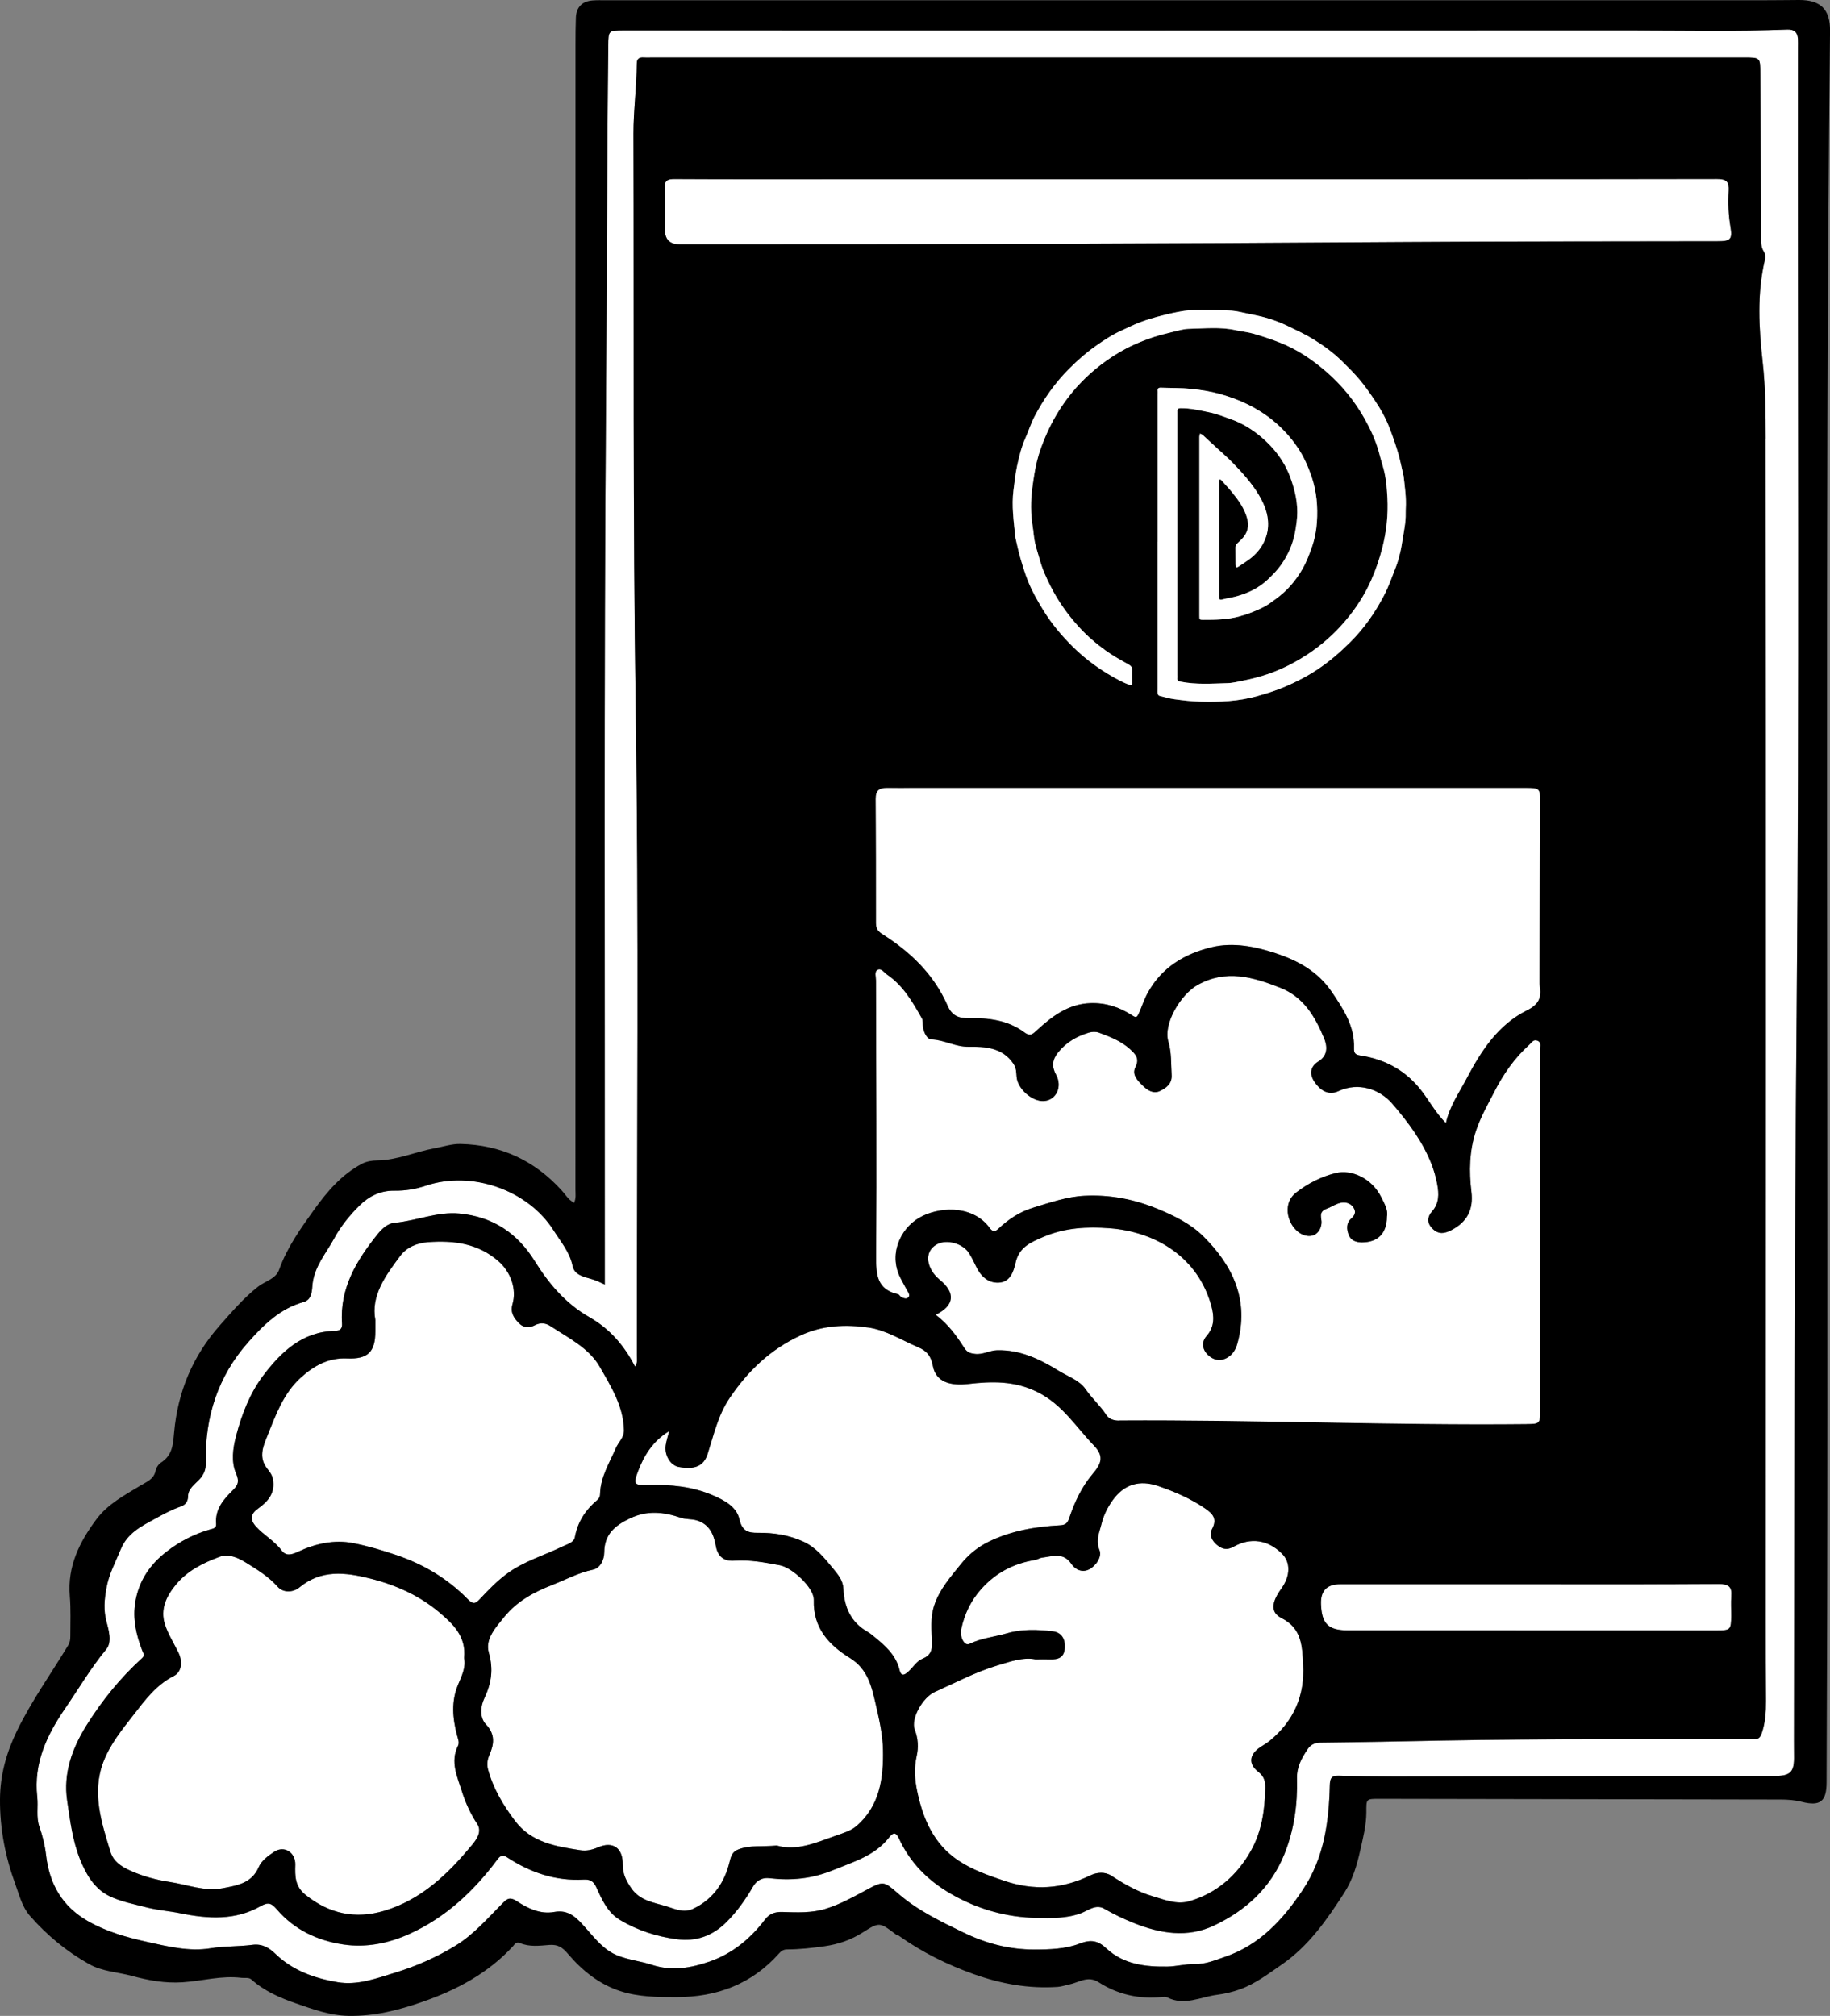
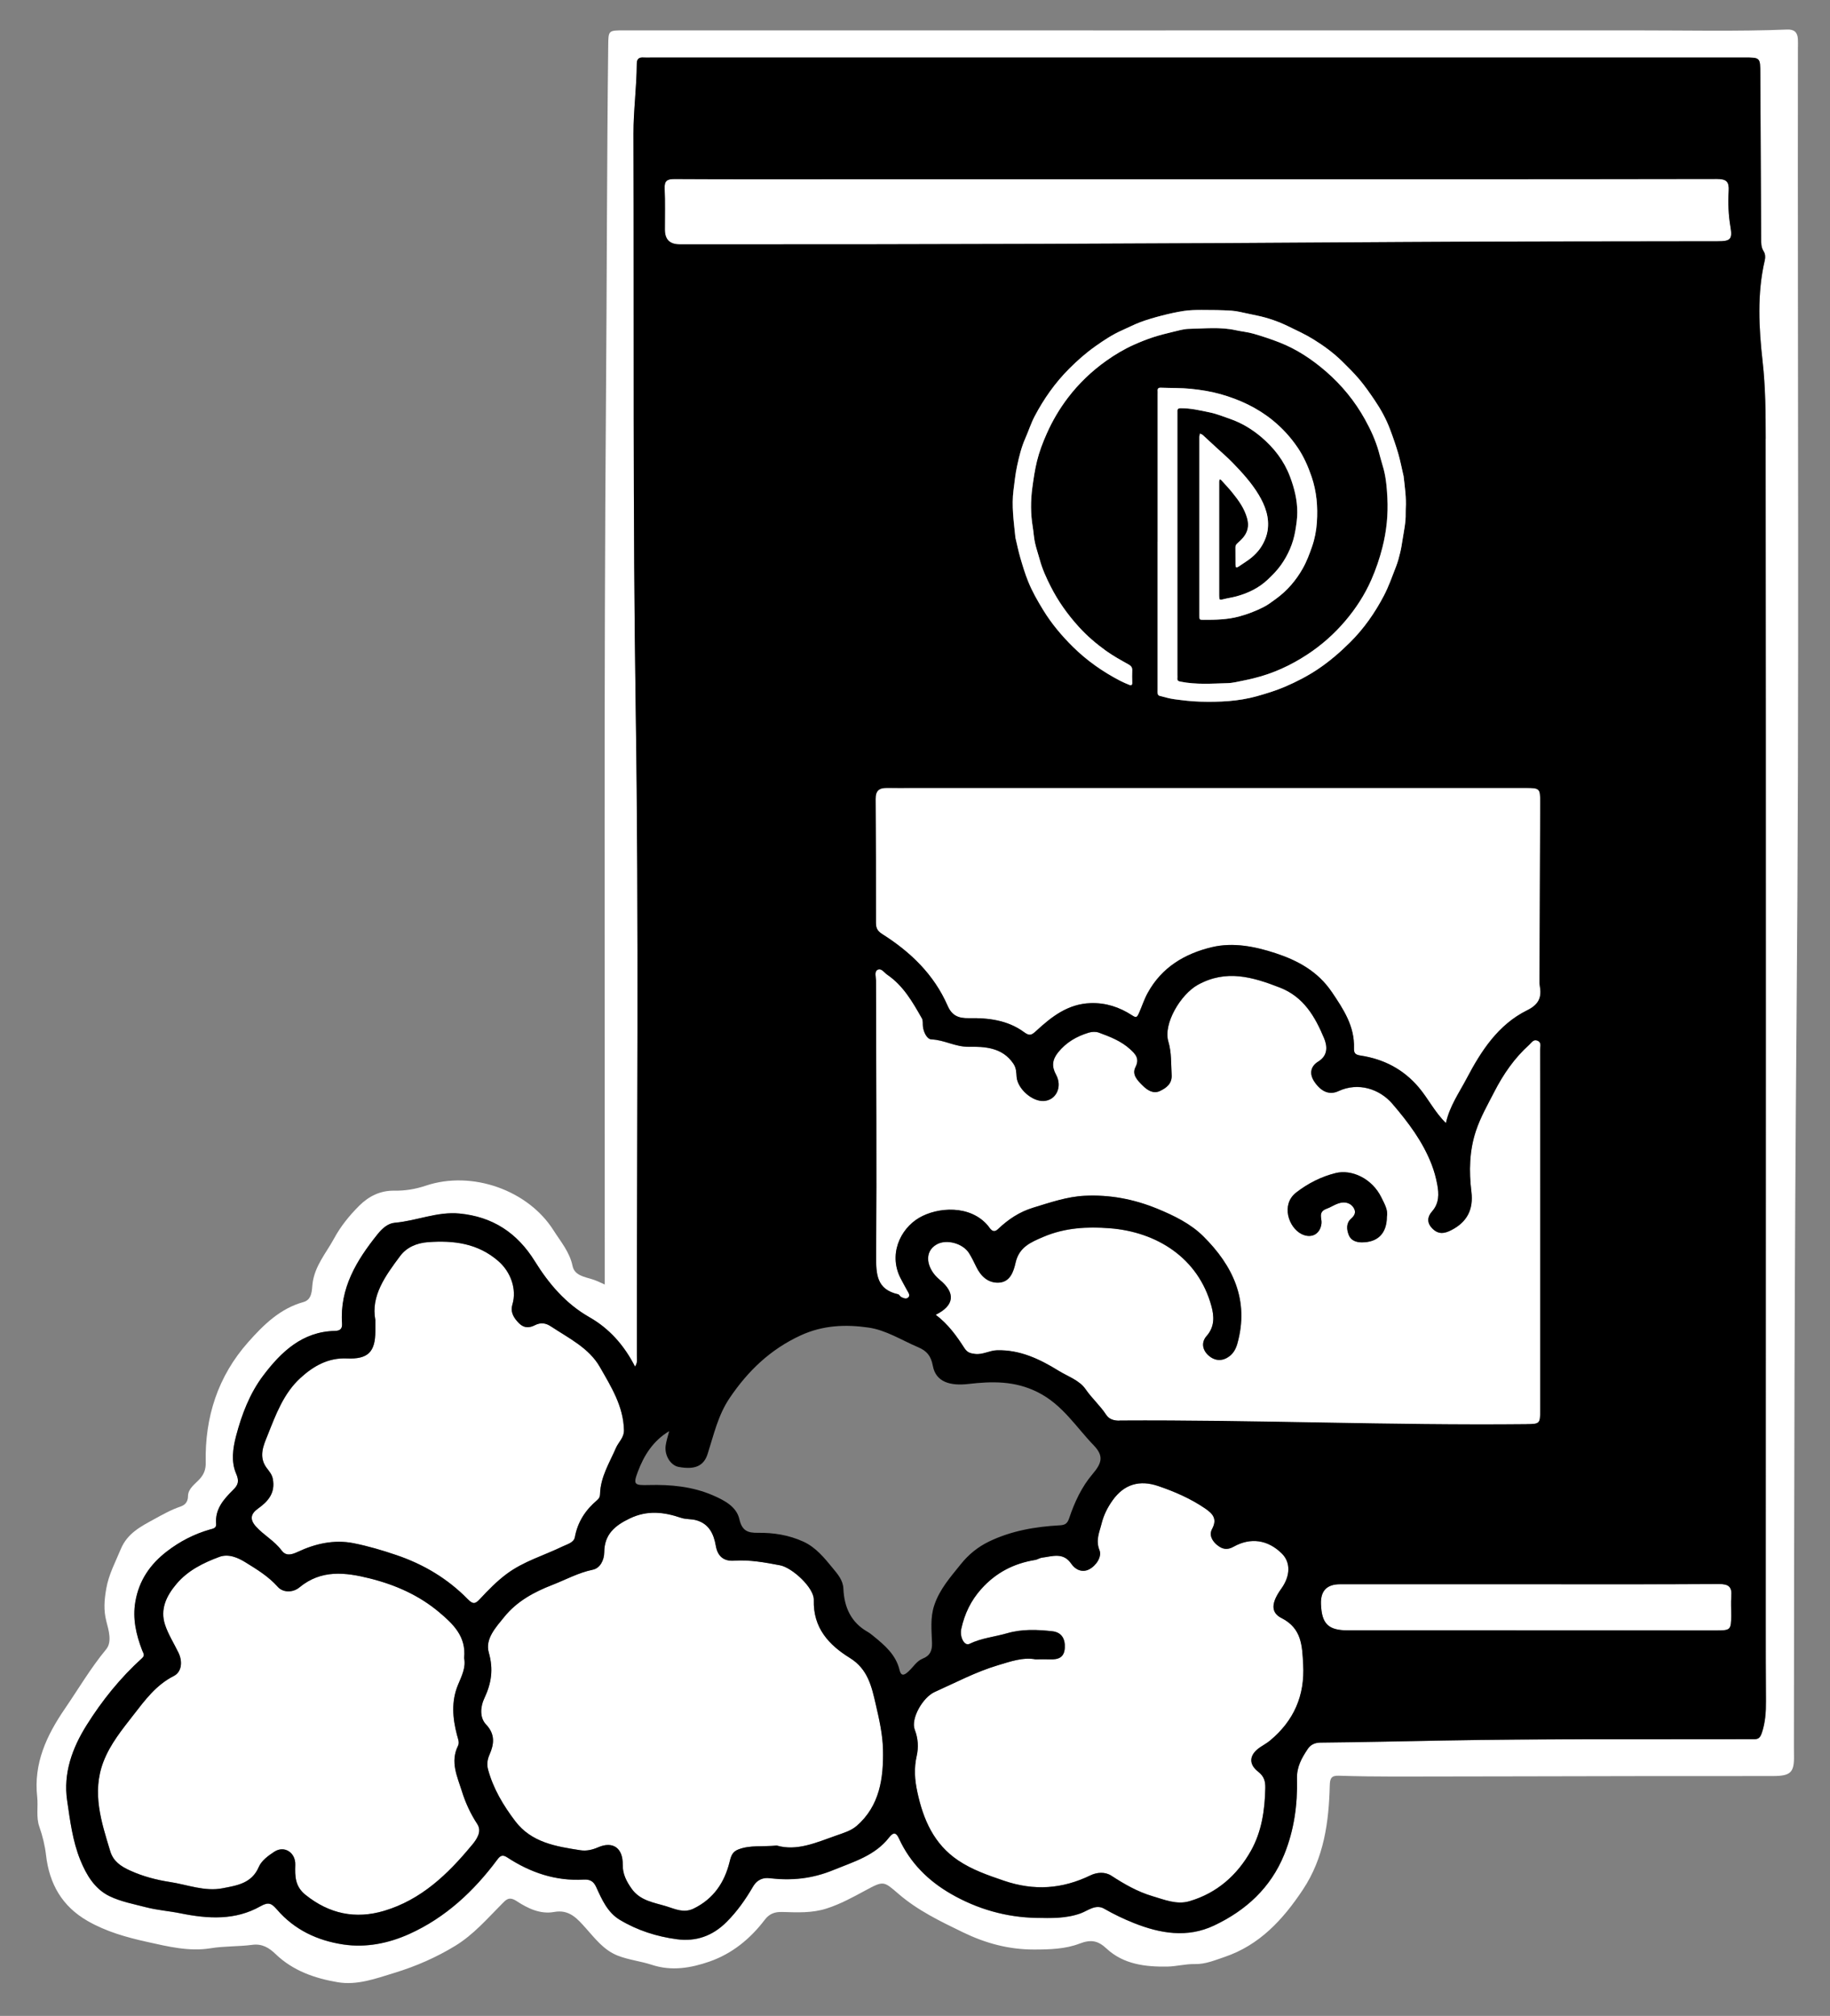
<svg xmlns="http://www.w3.org/2000/svg" id="Layer_1" viewBox="0 0 526.9 580.41">
  <rect x="0" y="0" width="526.9" height="580.41" fill="#808080" stroke="none" />
  <defs>
    <style>.cls-1,.cls-2{stroke-width:0px;}.cls-2{fill:#fff;}</style>
  </defs>
  <path class="cls-2" d="m252.15,490.71c-1.18-5.1-2.26-10.16-7.45-13.37-6.04-3.74-10.64-8.65-10.39-16.71.11-3.5-6.25-9.32-9.72-9.97-4.36-.82-8.72-1.65-13.2-1.33-3.04.22-4.78-1.27-5.3-4.29-.59-3.42-1.96-6.34-5.64-7.36-1.41-.39-2.99-.22-4.36-.69-4.95-1.68-9.69-2.24-14.73.16-4.33,2.07-7.35,4.6-7.39,9.74-.02,2.31-1.23,4.61-3.27,5.03-4.19.86-7.83,2.89-11.71,4.4-5.25,2.04-10.13,4.68-13.78,9.17-2.47,3.04-5.59,6.36-4.48,10.28,1.38,4.87.76,8.85-1.32,13.26-1.02,2.16-1.44,5.4.54,7.47,2.68,2.81,2.3,5.7.99,8.66-.66,1.49-.8,2.89-.42,4.3,1.5,5.52,4.41,10.36,7.82,14.86,4.7,6.19,11.78,7.29,18.79,8.38,1.7.26,3.35-.1,5.09-.85,4.28-1.85,7.14.24,7.07,4.97-.04,2.72,1.05,4.8,2.55,6.93,2.49,3.53,6.54,4.01,10.09,5.11,2.35.73,4.93,2.01,7.74.65,5.78-2.8,8.95-7.55,10.41-13.54.41-1.69.82-2.87,2.56-3.53,3.43-1.29,6.98-.69,10.99-1.1,5.82,1.7,11.46-.89,17.17-2.89,2-.7,4.21-1.35,5.75-2.69,6.76-5.8,7.85-13.86,7.67-22.05-.09-4.36-1.09-8.74-2.08-13.02Z" />
  <path class="cls-2" d="m368.99,465.86c-3.22-1.64-2.95-4.47-.07-8.48,2.65-3.7,2.7-7.59.13-10.13-3.99-3.93-8.93-4.71-13.88-1.94-1.83,1.03-3.22.72-4.67-.44-1.54-1.23-2.45-2.95-1.51-4.68,1.58-2.93.15-4.43-2.04-5.92-4.16-2.83-8.73-4.82-13.46-6.43-5.31-1.81-9.78-.59-13.13,4.09-1.48,2.06-2.62,4.36-3.2,6.76-.59,2.42-1.75,4.72-.59,7.62.74,1.85-.91,4.42-2.96,5.5-1.93,1.02-3.95.2-5.17-1.6-2.3-3.39-5.45-2.12-8.44-1.75-.66.08-1.27.54-1.93.65-6.13.99-11.29,3.63-15.51,8.33-3.02,3.37-4.83,7.18-5.78,11.49-.53,2.42.92,5.04,2.34,4.35,3.47-1.69,7.28-2.02,10.9-3.07,4.23-1.22,8.63-1.05,12.96-.57,2.65.29,3.76,2.15,3.6,4.82-.17,2.8-1.91,3.37-4.27,3.27-1.28-.05-2.57,0-4.2,0-3.58-.67-7.24.65-10.87,1.73-6.3,1.89-12.12,4.97-18.1,7.66-3.48,1.56-6.97,7.74-5.76,10.86.99,2.55,1.11,5.13.56,7.55-.81,3.56-.59,6.84.18,10.38,1.71,7.99,4.79,15.03,11.77,19.72,4.02,2.7,8.52,4.25,13.14,5.83,8.74,2.98,16.79,2.41,24.93-1.53,1.89-.91,4.22-1.07,6.03.1,3.73,2.43,7.58,4.64,11.83,5.89,3.43,1.01,6.98,2.53,10.61,1.46,7.91-2.32,13.77-7.47,17.74-14.52,3.11-5.52,4.02-11.74,4.14-18.07.04-2.03-.38-3.4-2.07-4.72-2.88-2.26-2.53-4.94.61-7.05.95-.64,1.96-1.19,2.84-1.92,6.84-5.69,10.03-12.9,9.54-21.88-.3-5.38-.38-10.41-6.22-13.38Z" />
-   <path class="cls-2" d="m265.72,477.52c2-.8,2.71-2.17,2.64-4.51-.11-3.58-.56-7.19.64-10.81,1.55-4.67,4.7-8.17,7.65-11.85,2.2-2.75,4.93-4.97,8.1-6.51,6.43-3.11,13.35-4.3,20.41-4.68,1.47-.08,2.16-.48,2.68-2.02,1.56-4.6,3.58-9.01,6.77-12.77,2.76-3.24,3.19-5.25.27-8.28-5.1-5.29-8.94-11.65-16.05-15.24-6.68-3.37-13.32-3.15-20.03-2.38-5.13.59-9.34-.52-10.2-5.21-.54-2.94-1.77-4.33-4.27-5.39-4.73-2.01-9.24-4.93-14.3-5.65-6.56-.93-13.09-.68-19.49,2.26-8.73,4.02-15.15,10.19-20.45,18.03-3.37,4.98-4.58,10.61-6.34,16.11-1.11,3.44-3.62,4.59-8.33,3.73-2.31-.43-4.14-3.29-3.75-6.14.19-1.41.67-2.78,1.02-4.16-4.7,2.8-7.3,7.07-9.04,11.7-1.4,3.73-.99,3.92,3.17,3.81,6.32-.16,12.54.42,18.41,2.95,3.32,1.43,6.85,3.28,7.66,6.87.78,3.45,2.51,3.97,5.34,3.94,4.53-.05,8.94.64,13.09,2.54,3.62,1.66,6.05,4.7,8.5,7.68,1.42,1.72,2.91,3.45,3.02,5.84.23,5.35,2.16,9.72,7.01,12.47.59.34,1.13.77,1.66,1.21,3.27,2.67,6.47,5.37,7.51,9.79.54,2.26,1.82,1.06,2.7.26,1.32-1.21,2.21-2.86,4.01-3.58Z" />
  <path class="cls-2" d="m145.87,453.17c4.89-3.65,10.71-5.3,16.07-7.9,1.4-.68,3.29-1.12,3.58-2.71.81-4.42,3.09-7.84,6.42-10.65.62-.53.81-1.04.83-1.75.12-4.91,2.71-8.97,4.58-13.28.74-1.71,2.35-2.95,2.3-5.11-.14-6.89-3.71-12.54-6.92-18.16-3.14-5.5-8.96-8.3-14.09-11.7-1.5-.99-2.91-1.23-4.67-.34-1.43.73-3.03.94-4.54-.58-1.59-1.61-2.55-3.2-1.88-5.46,1.29-4.39-.53-9.35-4.05-12.42-5.92-5.15-12.86-6-20.25-5.47-3.25.24-6.16,1.47-8.04,3.99-4.24,5.68-8.48,11.48-7.14,18.42,0,1.65,0,2.44,0,3.23,0,6.01-2.15,8.11-8.18,7.84-5.33-.24-9.56,2.14-13.31,5.55-4.96,4.5-7.19,10.69-9.56,16.64-1.09,2.75-2.64,6.01-.31,9.24.69.95,1.57,1.84,1.84,3.24.78,4.06-1.34,6.48-4.27,8.57-2.14,1.53-2.39,3.14-.58,5.16,2.25,2.5,5.3,4.09,7.35,6.85,1.17,1.57,2.59,1.43,4.67.45,5-2.36,10.47-3.62,16.06-2.51,4.18.83,8.28,2.04,12.36,3.43,7.92,2.69,14.81,6.83,20.61,12.76,1.43,1.46,2.1,1.31,3.41-.1,2.39-2.58,4.84-5.09,7.7-7.23Z" />
  <path class="cls-2" d="m191.43,66.17q.01,4.18,4.25,4.18c69.69.07,139.37-.2,209.05-.67,29.95-.2,59.9-.15,89.85-.22,3.65,0,4.27-.55,3.65-4.16-.59-3.45-.71-6.89-.51-10.33.15-2.67-.63-3.44-3.4-3.44-49.92.09-99.83.07-149.75.07h-104.97c-15.12,0-30.25.04-45.37-.05-2.16-.01-2.98.48-2.88,2.76.18,3.95.05,7.91.07,11.86Z" />
  <path class="cls-2" d="m133,515.76c-1.33-4.25-3.44-8.49-1.14-13.12.49-.99-.03-2.09-.3-3.16-1.25-4.82-1.67-9.63.31-14.42,1.05-2.53,2.33-5.04,1.75-7.71.69-6.24-3.29-9.91-7.18-13.18-5.75-4.85-12.57-7.88-19.91-9.72-7.14-1.79-14.03-2.63-20.34,2.58-1.82,1.5-4.68,1.57-6.22-.17-2.68-3.01-6.02-5.03-9.3-7.06-2.13-1.32-4.85-2.56-7.54-1.56-4.64,1.73-9.07,3.91-12.35,7.81-2.87,3.41-4.76,7.26-3.25,11.77.94,2.8,2.58,5.36,3.87,8.04,1.22,2.55.92,5.52-1.39,6.68-5.06,2.56-8.25,6.91-11.55,11.15-3.3,4.25-6.75,8.45-8.7,13.56-3.38,8.87-.58,17.33,1.99,25.77.88,2.87,3.02,4.31,5.73,5.54,3.69,1.68,7.59,2.69,11.45,3.28,5.02.77,10.02,2.8,15.16,1.8,4.05-.79,8.38-1.34,10.42-6.15.76-1.79,2.76-3.26,4.5-4.39,2.83-1.83,6.11.24,6,3.78-.1,3.32-.09,6.22,2.95,8.66,6.84,5.5,14.39,7.06,22.64,4.6,10.64-3.17,18.34-10.54,25.19-18.85,1.33-1.62,3.07-3.91,1.6-6.16-1.93-2.96-3.38-6.09-4.41-9.39Z" />
  <path class="cls-2" d="m439.46,410.06c3.88-.04,4.01-.14,4.01-3.99,0-19.77,0-39.55,0-59.32,0-14.83.01-29.66-.03-44.49,0-.89.5-2.07-.74-2.6-1.18-.51-1.74.59-2.4,1.18-4.26,3.83-7.43,8.45-10.05,13.53-1.9,3.69-3.97,7.29-5.28,11.24-1.91,5.73-2.03,11.64-1.31,17.56.61,5.08-1.23,8.68-5.76,11.02-1.99,1.03-3.76,1.31-5.51-.48-1.62-1.67-1.41-3.37-.06-4.9,2.07-2.35,2.01-5.04,1.49-7.78-.36-1.92-.88-3.83-1.58-5.65-2.55-6.65-6.77-12.25-11.36-17.58-3.62-4.21-9.75-6.3-15.51-3.62-2.64,1.23-5.02.1-6.89-2.66-1.64-2.42-1.06-4.54,1.09-5.86,3-1.84,2.52-4.68,1.65-6.76-2.58-6.16-5.85-11.87-12.72-14.54-7.84-3.05-15.45-5.3-23.62-.78-4.93,2.73-10.01,11.21-8.48,16.31.96,3.23.75,6.4.95,9.62.16,2.57-1.57,3.78-3.39,4.64-1.9.9-3.63-.25-4.96-1.58-1.43-1.43-3.18-3.12-2.07-5.29,1.27-2.48-.01-3.78-1.55-5.18-2.58-2.35-5.78-3.58-8.97-4.76-.87-.32-2.02-.27-2.92,0-3.47,1.05-6.49,2.78-8.84,5.7-1.7,2.12-1.87,4.06-.59,6.39,1.91,3.48.05,7.39-3.52,7.59-3.36.19-7.52-3.5-7.82-6.89-.12-1.32-.05-2.54-.94-3.86-3.17-4.72-8.33-4.94-12.81-4.86-3.91.06-7.05-1.99-10.76-2.12-1.3-.05-2.26-2.03-2.47-3.71-.1-.78.07-1.7-.28-2.32-2.67-4.71-5.35-9.43-9.98-12.59-.9-.62-1.72-2.05-2.85-1.39-.92.54-.4,2.03-.4,3.09.03,26.4.22,52.79.04,79.19-.04,5.31.1,9.72,6.34,11.11.32.07.52.6.85.77.7.36,1.58.76,2.16.03.45-.57-.05-1.28-.41-1.89-.59-1.01-1.1-2.06-1.67-3.08-3.92-7.03-.43-14.61,5.11-17.85,5.32-3.12,14.77-3.84,19.88,2.35.49.6,1.32,2.33,2.8.93,2.96-2.81,6.16-4.98,10.24-6.22,4.86-1.47,9.66-3.15,14.72-3.4,7.19-.35,14.07.92,20.86,3.7,4.93,2.01,9.69,4.36,13.3,7.95,8.51,8.44,13.33,18.42,9.82,30.92-.43,1.54-1.15,2.78-2.26,3.62-1.89,1.44-4.06,1.49-5.95-.13-1.91-1.64-2.22-3.91-.65-5.68,2.39-2.7,2.17-5.75,1.4-8.59-3.78-13.94-15.78-21.4-29.29-22.44-6.47-.5-12.89-.17-19.08,2.47-3.68,1.57-7,2.96-8.02,7.44-.58,2.57-1.56,5.62-4.9,5.75-3.04.12-5.12-1.85-6.43-4.57-.64-1.33-1.29-2.66-2.06-3.9-1.79-2.86-6.46-4.11-9.25-2.58-4.01,2.19-2.93,7.19.81,10.24,4.54,3.71,4.31,7.37-1.17,10.06,3.59,2.71,6.02,6.09,8.24,9.56.87,1.35,1.73,1.54,3.05,1.71,2.26.3,4.19-1,6.36-1.05,6.62-.17,12.29,2.53,17.72,5.89,2.69,1.66,5.99,2.72,7.79,5.33,1.81,2.63,4.2,4.71,5.93,7.37.85,1.3,2.21,1.69,3.82,1.68,39.05-.23,78.09,1.45,117.15,1.05Zm-40.14-59.8c-.02,4.88-2.63,7.4-7.17,7.43-1.76.01-3.23-.6-3.83-2.16-.59-1.54-.79-3.36.69-4.67,1.02-.91,1.5-1.84.76-3.08-.73-1.21-2.02-1.68-3.28-1.56-1.64.16-3.04,1.24-4.53,1.79-2.54.93-1.33,2.73-1.47,4.17-.3,3.11-2.87,4.52-5.71,3.13-3.8-1.87-6.02-8.53-1.59-11.97,3.41-2.64,7.25-4.59,11.39-5.61,4.54-1.12,10.43,1.49,13.14,7.01.9,1.83,1.99,3.68,1.6,5.52Z" />
  <path class="cls-2" d="m391.77,303.91c6.65,1.02,12.33,3.96,16.73,9.18,2.71,3.21,4.56,7.07,7.8,10.25,1.05-4.87,3.81-8.72,5.97-12.83,4.18-7.95,9.06-15.51,17.41-19.64,3.45-1.7,4.25-3.8,3.64-7.11-.07-.39-.08-.79-.08-1.18.07-17.2.15-34.4.21-51.61.01-3.99-.15-4.11-4.23-4.12-58.64,0-117.27,0-175.91,0-2.67,0-5.34.03-8.01,0-2.16-.02-3.22.78-3.2,3.16.1,11.86.08,23.73.09,35.6,0,1.45.33,2.38,1.79,3.3,8.15,5.14,14.92,11.64,18.85,20.65,1.19,2.74,2.98,3.65,6.12,3.58,5.56-.12,11.19.56,15.88,4.02,1.62,1.2,2.2.85,3.54-.39,4.43-4.08,9.11-7.75,15.64-7.96,4.42-.14,8.29,1.16,11.88,3.48,1.16.75,1.42.77,2.02-.59.86-1.93,1.49-3.95,2.53-5.84,4.07-7.42,10.73-11.32,18.5-13.17,6.12-1.46,12.44-.18,18.3,1.74,6.34,2.08,12.18,5.22,16.19,11.16,3.37,4.99,6.6,9.86,6.39,16.17-.05,1.47.38,1.91,1.94,2.15Z" />
  <path class="cls-2" d="m517.67,13.56c0-.79.03-1.58-.02-2.37-.12-1.92-1.09-2.76-3.08-2.68-14.63.58-29.26.23-43.9.24-97.01.03-194.02,0-291.02,0-4.5,0-4.48.01-4.53,4.37-.39,33.6-.38,67.2-.64,100.8-.64,82.86-.3,165.73-.36,248.6,0,2.26,0,4.52,0,7.31-1.65-.77-2.6-1.2-3.61-1.51-2.23-.7-5.09-1.1-5.66-3.83-.85-4.07-3.41-6.99-5.52-10.32-7.24-11.42-23.33-17.29-36.73-12.8-3.06,1.03-5.99,1.49-9.12,1.44-4-.05-7.29,1.59-10.07,4.35-2.82,2.81-5.35,5.95-7.21,9.39-2.29,4.23-5.63,7.94-6.23,13.14-.19,1.62-.04,4.48-2.58,5.18-6.77,1.87-11.55,6.61-15.93,11.55-8.72,9.82-12.51,21.61-12.23,34.68.04,1.96-.5,3.38-1.78,4.77-1.34,1.46-3.3,2.71-3.32,4.89-.01,1.76-.97,2.6-2.21,3.02-2.67.9-5.1,2.28-7.53,3.61-3.84,2.1-7.74,4.06-9.63,8.65-1.53,3.73-3.44,7.18-4.16,11.32-.58,3.29-.82,6.19.03,9.47.67,2.56,1.68,5.92-.07,8.03-4.45,5.38-7.95,11.35-11.86,17.07-5.28,7.71-9.06,15.75-7.99,25.43.31,2.83-.36,5.78.6,8.53.94,2.68,1.62,5.44,1.94,8.21.96,8.32,4.62,14.76,12.01,18.99,5.32,3.05,11.12,4.68,17.02,5.99,6.04,1.34,12.2,2.86,18.34,1.85,4.04-.66,8.06-.46,12.04-.99,2.85-.37,4.84.87,6.69,2.66,4.99,4.81,11.27,6.98,17.85,8.1,5.64.96,11.01-1.05,16.37-2.69,6.18-1.89,12.02-4.43,17.53-7.8,5.22-3.19,9.15-7.76,13.39-12.03,1.22-1.23,2.04-2.29,4.28-.82,3.13,2.05,6.77,3.85,10.77,3.12,4.37-.8,6.65,1.89,9.11,4.64,2.71,3.03,5.18,6.33,9.19,7.92,3.2,1.26,6.63,1.6,9.82,2.65,5.76,1.9,11.29.91,16.61-.93,6.48-2.25,11.74-6.53,15.91-12.02,1.31-1.72,2.82-2.32,5.04-2.26,4.3.12,8.55.38,12.87-1.03,3.94-1.28,7.43-3.2,10.99-5.12,5.35-2.88,5.27-2.81,9.62.94,5.52,4.77,12.02,7.89,18.55,11.06,6.55,3.18,13.22,4.97,20.5,4.96,4.47,0,9.03-.14,13.07-1.7,3.34-1.28,5.33-.85,7.77,1.42,4.91,4.58,11.26,5.29,17.52,5.19,2.55-.04,5.24-.78,7.88-.72,3.08.07,5.8-1.11,8.57-2.04,10.11-3.42,16.85-10.77,22.58-19.4,6.08-9.16,7.47-19.44,7.73-30.02.05-2.02.48-2.84,2.59-2.77,5.33.17,10.67.24,16.01.24,23.73-.02,47.45-.09,71.18-.13,12.65-.02,25.31.03,37.96-.02,5.03-.02,6.01-1.1,5.92-5.94-.03-1.48-.02-2.97-.02-4.45.06-69.32.15-138.64.76-207.95.82-93.15.27-186.3.39-279.45Zm-10.43,485.49c-.46,1.34-1.02,1.74-2.23,1.72-.89-.01-1.78,0-2.67,0-28.97.07-57.95-.17-86.92.38-11.74.22-23.49.48-35.24.6-1.66.02-2.85.63-3.66,1.86-1.7,2.57-3.16,5.07-3.08,8.52.18,7.45-.82,14.81-3.66,21.81-3.9,9.61-11.02,16.12-20.19,20.46-7.74,3.67-15.53,2.31-23.13-.71-2.94-1.17-5.8-2.55-8.57-4.14-2.41-1.38-4.68.6-6.7,1.34-4.25,1.55-8.68,1.39-12.81,1.32-8.62-.17-16.94-2.52-24.55-6.9-6.61-3.81-11.75-8.93-14.97-15.91-.71-1.55-1.46-2.15-2.86-.34-4.09,5.26-10.18,6.98-16.08,9.39-6.09,2.49-11.98,3.09-18.34,2.34-1.69-.2-3.49.24-4.8,2.49-2.1,3.6-4.53,7.08-7.59,10.13-4.09,4.07-8.83,5.67-14.3,4.95-5.8-.77-11.37-2.55-16.42-5.58-3.54-2.12-5.16-5.84-6.78-9.4-.81-1.77-1.86-2.29-3.64-2.19-8.07.45-15.33-2.02-22-6.39-1.4-.92-2.04-.44-2.87.66-6.77,9.1-14.94,16.7-25.31,21.38-5.91,2.67-12.41,4.02-19.01,3.03-7.48-1.13-14.08-4.23-19.1-10.05-1.5-1.74-2.38-2.3-4.73-.97-7.3,4.14-15.11,3.65-23.09,2.04-3.25-.66-6.62-.89-9.85-1.73-3.57-.93-7.31-1.62-10.59-3.22-4.23-2.07-6.63-6.08-8.37-10.39-2.23-5.49-2.94-11.37-3.79-17.13-1.16-7.82,1.45-15.05,5.59-21.66,4.47-7.13,9.72-13.65,15.97-19.31.94-.85.36-1.43.04-2.27-1.73-4.52-2.81-9.08-1.95-14.04,1.06-6.13,4.28-10.75,9.07-14.44,3.72-2.87,7.84-5,12.37-6.3.81-.23,1.92-.35,1.81-1.58-.37-4.28,2.16-7.13,4.88-9.81,1.49-1.47,1.81-2.54.87-4.71-1.47-3.41-.96-7.23-.02-10.79,1.63-6.23,3.98-12.33,7.81-17.41,5.12-6.77,11.25-12.69,20.65-12.88,1.58-.03,2.15-.7,2.06-2.13-.69-10.2,4.18-18.18,10.22-25.7,1.31-1.63,2.93-3.13,4.96-3.31,6.26-.54,12.21-3.27,18.61-2.66,9.54.91,16.62,5.53,21.7,13.71,4.02,6.47,8.88,12.24,15.73,16.14,5.71,3.25,10,8.05,13.14,14.22.82-1.24.54-2.25.53-3.2-.03-62.1.6-124.21-.34-186.3-.84-55.16-.48-110.31-.64-165.47-.02-6.65.92-13.41.95-20.14,0-1.45.69-1.9,2.02-1.79.79.06,1.58,0,2.37,0,104.82,0,209.64,0,314.45,0,4.65,0,4.63,0,4.65,4.61.07,15.82.16,31.64.24,47.45,0,1.28-.04,2.55.71,3.72.49.77.55,1.69.34,2.59-2.27,9.66-1.7,19.6-.63,29.14.84,7.48.88,14.87.89,22.27.1,113.42.04,226.84.03,340.26,0,7.71,0,15.42.06,23.14.02,3.17-.18,6.26-1.22,9.32Z" />
  <path class="cls-2" d="m494.95,456.06c-18.48.11-36.97.06-55.45.06-17.89,0-35.78,0-53.67,0q-5.7,0-5.49,5.71c.21,5.72,2.11,7.57,7.79,7.57,14.63,0,29.26,0,43.89,0,20.76,0,41.52.01,62.27.02,3.93,0,4.13-.19,4.17-4.22.02-1.88-.13-3.77.03-5.63.24-2.71-.79-3.53-3.53-3.51Z" />
-   <path class="cls-1" d="m517.93,0c-3.46.02-6.92.07-10.37.07-111.04,0-222.08,0-333.12,0-1.29,0-2.58-.04-3.85.06-2.98.23-4.67,1.95-4.78,4.92-.1,2.57-.11,5.14-.11,7.7,0,109.95,0,219.9-.02,329.85,0,1.15.23,2.35-.4,3.74-.63-.48-1.15-.78-1.53-1.19-.72-.78-1.34-1.66-2.06-2.45-7.79-8.58-17.45-13.07-29.06-13.34-2.58-.06-5.03.8-7.5,1.24-5.57,1.01-10.83,3.46-16.67,3.51-1.29.01-2.92.25-4.25.95-5.87,3.09-10.05,8.05-13.8,13.26-3.88,5.4-7.77,10.85-10.05,17.24-.97,2.71-4.05,3.29-6.11,4.92-4.13,3.25-7.5,7.21-10.98,11.14-7.83,8.85-12.07,19.12-13.13,30.7-.32,3.51-.45,6.64-3.75,8.75-.73.47-1.39,1.45-1.57,2.31-.53,2.61-2.68,3.28-4.59,4.45-4.49,2.75-9.19,5.19-12.48,9.6-4.91,6.59-8.36,13.56-7.65,22.11.32,3.83.15,7.71.15,11.56,0,.93-.09,1.73-.68,2.7-4.94,8.16-10.51,15.94-14.7,24.55C1.86,504.59.05,510.97,0,517.99c-.06,8.55,1.54,16.7,4.46,24.64,1.13,3.08,1.91,6.4,4.13,8.94,4.9,5.6,10.55,10.28,17.07,13.93,3.86,2.16,8.23,2.28,12.35,3.4,4.71,1.28,9.52,2.16,14.54,1.83,5.67-.37,11.26-2.01,17.01-1.28.96.12,2.05-.22,2.85.5,3.75,3.34,8.25,5.28,12.9,6.89,4.89,1.69,9.68,3.47,15.08,3.56,7.44.13,14.27-1.61,21.22-4.03,9.97-3.47,18.93-8.25,26.14-16.07.39-.43.82-1.36,1.93-.88,2.73,1.18,5.66.78,8.48.56,2.45-.19,3.79.7,5.34,2.53,4.1,4.84,9.05,8.82,15.16,10.78,5.18,1.66,10.61,1.72,16.07,1.71,11.73-.01,21.71-3.73,29.6-12.6.57-.64,1.23-1.13,2.26-1.13,3.62-.02,7.19-.4,10.8-.92,4.1-.59,7.62-1.81,11.05-3.99,4.8-3.05,4.87-2.94,9.53.61.23.17.57.18.81.35,6.66,4.73,13.81,8.29,21.57,11.06,7.95,2.83,15.86,4.24,24.2,3.68,1.15-.08,2.28-.51,3.37-.72,2.73-.54,5.26-2.65,8.43-.61,5.5,3.53,11.66,4.9,18.22,4.23.49-.05,1.07-.11,1.47.1,4.92,2.54,9.64-.12,14.38-.73,2.13-.27,4.42-.79,6.58-1.57,4.5-1.62,8.2-4.48,12.06-7.14,7.77-5.36,13.01-12.93,17.99-20.66,2.35-3.65,3.62-7.83,4.58-12.15.81-3.65,1.76-7.27,1.77-11,0-3.9-.17-3.9,3.85-3.89,38.46.06,76.92.13,115.39.2,2.06,0,4.08.14,6.14.66,5.36,1.35,7.12-.14,7.14-5.59.06-16.91.12-33.81.17-50.72.37-151.18-.77-302.37.82-453.55.07-6.23-2.73-8.96-8.97-8.92Zm-.64,293.01c-.61,69.32-.7,138.63-.76,207.95,0,1.48,0,2.97.02,4.45.09,4.84-.89,5.92-5.92,5.94-12.65.05-25.31,0-37.96.02-23.73.03-47.45.11-71.18.13-5.34,0-10.68-.07-16.01-.24-2.11-.07-2.54.75-2.59,2.77-.26,10.58-1.65,20.86-7.73,30.02-5.73,8.63-12.47,15.98-22.58,19.4-2.77.94-5.49,2.11-8.57,2.04-2.64-.06-5.33.68-7.88.72-6.26.09-12.61-.61-17.52-5.19-2.44-2.28-4.43-2.71-7.77-1.42-4.05,1.55-8.6,1.7-13.07,1.7-7.29,0-13.95-1.78-20.5-4.96-6.53-3.17-13.03-6.29-18.55-11.06-4.34-3.75-4.27-3.82-9.62-.94-3.56,1.92-7.05,3.84-10.99,5.12-4.33,1.41-8.58,1.15-12.87,1.03-2.22-.06-3.74.54-5.04,2.26-4.17,5.49-9.42,9.77-15.91,12.02-5.32,1.84-10.85,2.83-16.61.93-3.19-1.05-6.63-1.39-9.82-2.65-4.02-1.59-6.49-4.89-9.19-7.92-2.46-2.75-4.74-5.45-9.11-4.64-4,.73-7.64-1.06-10.77-3.12-2.24-1.46-3.06-.4-4.28.82-4.23,4.26-8.17,8.84-13.39,12.03-5.51,3.37-11.35,5.91-17.53,7.8-5.36,1.64-10.73,3.65-16.37,2.69-6.58-1.12-12.86-3.29-17.85-8.1-1.85-1.79-3.84-3.03-6.69-2.66-3.99.52-8,.33-12.04.99-6.15,1.01-12.3-.51-18.34-1.85-5.9-1.31-11.69-2.94-17.02-5.99-7.39-4.23-11.05-10.67-12.01-18.99-.32-2.77-1-5.53-1.94-8.21-.96-2.74-.28-5.7-.6-8.53-1.07-9.68,2.7-17.72,7.99-25.43,3.92-5.71,7.41-11.69,11.86-17.07,1.75-2.11.74-5.47.07-8.03-.86-3.27-.61-6.18-.03-9.47.72-4.14,2.63-7.59,4.16-11.32,1.88-4.59,5.78-6.55,9.63-8.65,2.43-1.33,4.86-2.7,7.53-3.61,1.24-.42,2.2-1.27,2.21-3.02.02-2.18,1.98-3.42,3.32-4.89,1.28-1.39,1.82-2.81,1.78-4.77-.29-13.07,3.51-24.86,12.23-34.68,4.39-4.94,9.16-9.68,15.93-11.55,2.55-.7,2.4-3.56,2.58-5.18.6-5.19,3.94-8.91,6.23-13.14,1.86-3.44,4.39-6.58,7.21-9.39,2.78-2.76,6.07-4.4,10.07-4.35,3.13.04,6.06-.42,9.12-1.44,13.4-4.49,29.49,1.38,36.73,12.8,2.11,3.33,4.68,6.26,5.52,10.32.57,2.73,3.43,3.13,5.66,3.83,1.01.31,1.96.74,3.61,1.51,0-2.79,0-5.05,0-7.31.05-82.87-.28-165.74.36-248.6.26-33.6.25-67.2.64-100.8.05-4.36.04-4.37,4.53-4.37,97.01,0,194.02.03,291.02,0,14.63,0,29.27.34,43.9-.24,1.99-.08,2.97.76,3.08,2.68.05.79.02,1.58.02,2.37-.12,93.15.44,186.3-.39,279.45Z" />
  <path class="cls-1" d="m508.38,126.33c0-7.4-.05-14.79-.89-22.27-1.07-9.54-1.64-19.48.63-29.14.21-.9.15-1.82-.34-2.59-.75-1.17-.7-2.44-.71-3.72-.08-15.82-.17-31.64-.24-47.45-.02-4.61,0-4.61-4.65-4.61-104.82,0-209.64,0-314.45,0-.79,0-1.59.05-2.37,0-1.33-.1-2.01.34-2.02,1.79-.03,6.73-.97,13.5-.95,20.14.17,55.16-.19,110.31.64,165.47.94,62.09.31,124.2.34,186.3,0,.95.28,1.96-.53,3.2-3.14-6.16-7.43-10.97-13.14-14.22-6.85-3.9-11.71-9.66-15.73-16.14-5.08-8.18-12.16-12.8-21.7-13.71-6.4-.61-12.35,2.12-18.61,2.66-2.03.18-3.65,1.68-4.96,3.31-6.03,7.52-10.91,15.5-10.22,25.7.1,1.44-.47,2.1-2.06,2.13-9.41.19-15.54,6.11-20.65,12.88-3.84,5.08-6.18,11.18-7.81,17.41-.93,3.57-1.45,7.39.02,10.79.94,2.17.62,3.24-.87,4.71-2.72,2.68-5.26,5.53-4.88,9.81.11,1.23-1,1.35-1.81,1.58-4.53,1.31-8.65,3.43-12.37,6.3-4.79,3.69-8.01,8.31-9.07,14.44-.86,4.96.22,9.53,1.95,14.04.32.85.91,1.42-.04,2.27-6.25,5.66-11.51,12.19-15.97,19.31-4.14,6.6-6.74,13.84-5.59,21.66.85,5.75,1.56,11.64,3.79,17.13,1.75,4.31,4.14,8.32,8.37,10.39,3.27,1.6,7.01,2.29,10.59,3.22,3.23.84,6.61,1.07,9.85,1.73,7.98,1.62,15.79,2.1,23.09-2.04,2.35-1.33,3.23-.77,4.73.97,5.02,5.82,11.62,8.93,19.1,10.05,6.6.99,13.1-.36,19.01-3.03,10.37-4.68,18.54-12.28,25.31-21.38.82-1.11,1.47-1.58,2.87-.66,6.66,4.37,13.92,6.85,22,6.39,1.79-.1,2.84.42,3.64,2.19,1.62,3.56,3.25,7.28,6.78,9.4,5.05,3.03,10.63,4.81,16.42,5.58,5.46.72,10.21-.87,14.3-4.95,3.06-3.05,5.49-6.52,7.59-10.13,1.31-2.25,3.12-2.69,4.8-2.49,6.36.75,12.25.16,18.34-2.34,5.89-2.41,11.99-4.13,16.08-9.39,1.41-1.81,2.15-1.21,2.86.34,3.22,6.98,8.37,12.11,14.97,15.91,7.61,4.39,15.93,6.74,24.55,6.9,4.13.08,8.56.23,12.81-1.32,2.02-.74,4.29-2.71,6.7-1.34,2.77,1.59,5.63,2.97,8.57,4.14,7.6,3.02,15.38,4.38,23.13.71,9.17-4.34,16.29-10.85,20.19-20.46,2.84-7,3.85-14.36,3.66-21.81-.09-3.45,1.38-5.95,3.08-8.52.81-1.23,2-1.84,3.66-1.86,11.75-.12,23.5-.38,35.24-.6,28.96-.54,57.94-.3,86.92-.38.89,0,1.78-.02,2.67,0,1.21.02,1.78-.38,2.23-1.72,1.05-3.07,1.25-6.15,1.22-9.32-.06-7.71-.06-15.42-.06-23.14.02-113.42.07-226.84-.03-340.26ZM194.24,51.55c15.12.09,30.25.05,45.37.05h104.97c49.92,0,99.83.02,149.75-.07,2.77,0,3.55.77,3.4,3.44-.2,3.44-.08,6.88.51,10.33.62,3.61,0,4.16-3.65,4.16-29.95.07-59.9.01-89.85.22-69.68.48-139.37.74-209.05.67q-4.23,0-4.25-4.18c-.01-3.95.11-7.91-.07-11.86-.1-2.28.71-2.77,2.88-2.76Zm189.21,234.05c-4.01-5.94-9.85-9.08-16.19-11.16-5.85-1.92-12.18-3.2-18.3-1.74-7.77,1.85-14.43,5.75-18.5,13.17-1.04,1.89-1.67,3.91-2.53,5.84-.61,1.36-.87,1.33-2.02.59-3.59-2.32-7.46-3.62-11.88-3.48-6.54.21-11.21,3.88-15.64,7.96-1.35,1.24-1.92,1.59-3.54.39-4.69-3.46-10.32-4.14-15.88-4.02-3.15.07-4.93-.85-6.12-3.58-3.94-9.01-10.71-15.51-18.85-20.65-1.46-.92-1.79-1.85-1.79-3.3,0-11.87,0-23.73-.09-35.6-.02-2.38,1.04-3.18,3.2-3.16,2.67.03,5.34,0,8.01,0,58.64,0,117.27,0,175.91,0,4.08,0,4.24.13,4.23,4.12-.06,17.2-.14,34.4-.21,51.61,0,.39,0,.8.08,1.18.61,3.31-.19,5.41-3.64,7.11-8.34,4.13-13.23,11.69-17.41,19.64-2.16,4.11-4.91,7.96-5.97,12.83-3.24-3.18-5.09-7.04-7.8-10.25-4.4-5.22-10.08-8.17-16.73-9.18-1.56-.24-1.99-.68-1.94-2.15.21-6.31-3.02-11.17-6.39-16.17Zm-50.16-129.62c0-14.17,0-28.35,0-42.52,0-.29.02-.59,0-.87-.07-.68.18-.99.91-.96,2.91.11,5.84.03,8.73.33,2.83.29,5.69.74,8.42,1.51,5.48,1.54,10.59,3.89,15.07,7.55,2.82,2.3,5.21,4.94,7.23,7.92,1.72,2.55,2.95,5.35,3.95,8.28,1.47,4.29,1.83,8.69,1.53,13.15-.16,2.38-.59,4.74-1.4,7.04-.76,2.18-1.57,4.32-2.7,6.32-1.93,3.4-4.44,6.32-7.61,8.64-1.19.87-2.38,1.79-3.7,2.45-2.22,1.12-4.53,2.01-6.97,2.67-3.39.92-6.79.97-10.24.96-1.18,0-1.2-.02-1.2-1.16,0-17.17,0-34.35,0-51.52,0-.31.11-.62.17-.93.28.14.6.23.82.43,1.31,1.19,2.6,2.4,3.9,3.6,1.55,1.43,3.16,2.8,4.63,4.31,2.78,2.86,5.48,5.81,7.54,9.25,1.9,3.16,3.16,6.58,2.57,10.36-.19,1.24-.65,2.49-1.23,3.61-1.11,2.16-2.79,3.85-4.83,5.19-.75.49-1.48,1.02-2.24,1.51-.71.46-.92.35-.93-.52-.02-1.67,0-3.33-.02-5,0-.5.2-.82.56-1.15,1.15-1.05,2.31-2.12,2.81-3.68.38-1.18.33-2.32,0-3.53-.78-2.85-2.47-5.16-4.27-7.4-1-1.25-2.12-2.41-3.19-3.6-.09-.11-.26-.15-.39-.22-.07.14-.17.27-.19.41-.03.29-.02.58-.02.87,0,10.67,0,21.34,0,32.01,0,.08,0,.17,0,.25.02,1.23.11,1.27,1.29.97,1.19-.3,2.43-.47,3.61-.79,3.38-.91,6.48-2.39,9.04-4.8,1.37-1.29,2.73-2.66,3.82-4.19,2.11-2.97,3.55-6.24,4.17-9.9.3-1.77.57-3.51.57-5.31,0-3.58-.84-6.94-2.09-10.28-1.73-4.59-4.62-8.3-8.29-11.42-2.65-2.25-5.62-4.05-8.93-5.2-1.93-.67-3.85-1.46-5.83-1.87-2.78-.58-5.57-1.25-8.46-1.22-.73,0-.98.28-.93.96.02.29,0,.58,0,.88,0,25.01,0,50.02,0,75.03,0,.29.03.59,0,.87-.08.7.26.86.92.99,4.49.9,9.03.55,13.55.43,1.63-.04,3.25-.51,4.87-.81.89-.17,1.77-.39,2.65-.6,5.53-1.35,10.62-3.69,15.39-6.81,4.14-2.71,7.81-5.97,10.99-9.72,3.04-3.58,5.59-7.51,7.49-11.84,1.32-3.01,2.37-6.09,3.18-9.29,1.2-4.72,1.68-9.5,1.43-14.33-.16-3.13-.43-6.29-1.39-9.33-.42-1.34-.75-2.71-1.13-4.06-.91-3.2-2.29-6.2-3.9-9.1-2.92-5.28-6.7-9.9-11.24-13.84-4-3.46-8.38-6.39-13.33-8.34-2.45-.97-4.96-1.8-7.5-2.53-1.69-.49-3.48-.65-5.21-1.03-4.45-.98-8.95-.47-13.42-.38-1.58.03-3.16.52-4.72.89-1.91.46-3.83.94-5.7,1.55-1.84.61-3.64,1.33-5.41,2.12-2.82,1.26-5.46,2.84-7.98,4.62-4.23,3-7.94,6.56-11.07,10.67-2.41,3.17-4.43,6.6-6.06,10.26-1.16,2.6-2.17,5.24-2.84,7.98-.62,2.53-.99,5.12-1.34,7.7-.5,3.73-.49,7.46.12,11.19.25,1.52.31,3.07.64,4.56.35,1.64.93,3.24,1.37,4.87.73,2.71,1.89,5.25,3.15,7.74,2.16,4.28,4.92,8.14,8.15,11.69,2.34,2.58,4.97,4.81,7.76,6.83,2.05,1.48,4.3,2.71,6.52,3.95.76.43,1.09.9,1.06,1.75-.05,1.17-.04,2.34,0,3.5.03.67-.27.85-.81.64-.91-.36-1.82-.75-2.69-1.2-4.99-2.59-9.56-5.8-13.56-9.75-3.25-3.21-6.17-6.68-8.57-10.61-1.64-2.67-3.19-5.38-4.35-8.28-.88-2.19-1.57-4.47-2.23-6.74-.55-1.89-.94-3.83-1.4-5.75,0-.04-.01-.08-.02-.12-.46-4.55-1.14-9.09-.54-13.67.3-2.3.53-4.62,1.02-6.88.59-2.71,1.24-5.42,2.37-7.98.93-2.1,1.62-4.31,2.68-6.33,2.65-5.04,5.9-9.66,9.94-13.71,2.36-2.37,4.85-4.56,7.59-6.5,2.45-1.73,4.94-3.38,7.69-4.59,1.77-.77,3.48-1.68,5.28-2.35,1.95-.72,3.97-1.31,5.99-1.83,2.14-.55,4.31-1.05,6.49-1.38,1.68-.25,3.4-.29,5.11-.28,2.87,0,5.75.02,8.62.21,1.59.1,3.16.55,4.74.86.88.17,1.76.38,2.65.56,3.07.64,6.02,1.67,8.83,3.03,2.5,1.21,5.05,2.38,7.4,3.84,2.93,1.82,5.74,3.87,8.22,6.31,1.73,1.71,3.47,3.42,5.03,5.28,1.55,1.85,2.94,3.85,4.3,5.86,1.78,2.62,3.31,5.4,4.43,8.36.87,2.3,1.68,4.63,2.37,6.99.59,2.02.98,4.1,1.46,6.15.03.12.07.24.09.36.35,3.13.82,6.25.62,9.42-.03.46-.03.92-.02,1.37.06,2.54-.5,5.02-.89,7.51-.19,1.23-.38,2.46-.67,3.67-.33,1.36-.69,2.74-1.19,4.04-1.11,2.86-2.12,5.78-3.54,8.48-2.58,4.9-5.71,9.42-9.68,13.36-2.9,2.89-5.95,5.53-9.36,7.8-2.98,1.99-6.13,3.61-9.42,5.02-2.61,1.12-5.3,1.94-8.04,2.71-5.38,1.51-10.87,1.73-16.39,1.58-2.48-.07-4.96-.38-7.43-.7-1.45-.19-2.88-.62-4.3-.99-.21-.05-.44-.35-.49-.58-.08-.4-.04-.83-.04-1.25,0-14.17,0-28.35,0-42.52Zm-197.49,375.33c-6.84,8.31-14.55,15.67-25.19,18.85-8.25,2.46-15.8.89-22.64-4.6-3.04-2.44-3.05-5.34-2.95-8.66.11-3.54-3.16-5.61-6-3.78-1.75,1.13-3.74,2.6-4.5,4.39-2.04,4.8-6.37,5.35-10.42,6.15-5.14,1.01-10.14-1.03-15.16-1.8-3.87-.59-7.76-1.61-11.45-3.28-2.71-1.23-4.86-2.67-5.73-5.54-2.57-8.44-5.37-16.9-1.99-25.77,1.94-5.1,5.4-9.31,8.7-13.56,3.3-4.25,6.49-8.59,11.55-11.15,2.31-1.17,2.61-4.14,1.39-6.68-1.29-2.68-2.94-5.24-3.87-8.04-1.51-4.51.38-8.36,3.25-11.77,3.28-3.9,7.72-6.09,12.35-7.81,2.68-1,5.4.24,7.54,1.56,3.28,2.03,6.62,4.05,9.3,7.06,1.54,1.74,4.41,1.67,6.22.17,6.31-5.21,13.2-4.37,20.34-2.58,7.34,1.84,14.16,4.87,19.91,9.72,3.89,3.28,7.87,6.94,7.18,13.18.58,2.67-.7,5.18-1.75,7.71-1.99,4.78-1.57,9.6-.31,14.42.28,1.07.79,2.17.3,3.16-2.3,4.63-.19,8.87,1.14,13.12,1.03,3.3,2.48,6.43,4.41,9.39,1.47,2.25-.27,4.54-1.6,6.16Zm-1.05-70.82c-5.8-5.93-12.69-10.07-20.61-12.76-4.08-1.39-8.17-2.6-12.36-3.43-5.59-1.11-11.06.15-16.06,2.51-2.09.98-3.5,1.12-4.67-.45-2.05-2.76-5.1-4.35-7.35-6.85-1.82-2.02-1.57-3.63.58-5.16,2.93-2.09,5.05-4.51,4.27-8.57-.27-1.4-1.16-2.29-1.84-3.24-2.34-3.24-.79-6.5.31-9.24,2.37-5.95,4.6-12.15,9.56-16.64,3.75-3.41,7.98-5.79,13.31-5.55,6.03.27,8.17-1.84,8.18-7.84,0-.79,0-1.58,0-3.23-1.34-6.94,2.9-12.74,7.14-18.42,1.88-2.52,4.79-3.75,8.04-3.99,7.39-.54,14.33.31,20.25,5.47,3.52,3.06,5.34,8.03,4.05,12.42-.66,2.25.3,3.85,1.88,5.46,1.5,1.52,3.1,1.31,4.54.58,1.76-.89,3.17-.65,4.67.34,5.13,3.39,10.96,6.2,14.09,11.7,3.21,5.62,6.78,11.27,6.92,18.16.04,2.16-1.56,3.4-2.3,5.11-1.87,4.31-4.46,8.37-4.58,13.28-.02.71-.2,1.22-.83,1.75-3.33,2.81-5.61,6.23-6.42,10.65-.29,1.6-2.17,2.03-3.58,2.71-5.37,2.61-11.18,4.25-16.07,7.9-2.86,2.14-5.31,4.66-7.7,7.23-1.31,1.41-1.98,1.56-3.41.1Zm111.81,65.29c-1.55,1.33-3.76,1.99-5.75,2.69-5.71,2-11.35,4.59-17.17,2.89-4.01.41-7.56-.19-10.99,1.1-1.74.65-2.15,1.84-2.56,3.53-1.46,5.99-4.63,10.74-10.41,13.54-2.81,1.36-5.39.08-7.74-.65-3.56-1.1-7.61-1.57-10.09-5.11-1.5-2.13-2.58-4.22-2.55-6.93.07-4.74-2.8-6.82-7.07-4.97-1.74.75-3.39,1.11-5.09.85-7.01-1.08-14.1-2.19-18.79-8.38-3.42-4.51-6.33-9.34-7.82-14.86-.38-1.4-.24-2.81.42-4.3,1.31-2.97,1.69-5.85-.99-8.66-1.98-2.07-1.56-5.31-.54-7.47,2.08-4.4,2.7-8.39,1.32-13.26-1.11-3.92,2.02-7.24,4.48-10.28,3.64-4.49,8.53-7.13,13.78-9.17,3.88-1.51,7.52-3.53,11.71-4.4,2.05-.42,3.26-2.72,3.27-5.03.04-5.15,3.06-7.68,7.39-9.74,5.04-2.41,9.78-1.84,14.73-.16,1.37.46,2.95.29,4.36.69,3.68,1.02,5.05,3.95,5.64,7.36.52,3.02,2.26,4.5,5.3,4.29,4.49-.32,8.84.51,13.2,1.33,3.47.65,9.82,6.47,9.72,9.97-.25,8.06,4.35,12.98,10.39,16.71,5.19,3.21,6.27,8.27,7.45,13.37.99,4.28,1.99,8.67,2.08,13.02.18,8.19-.92,16.24-7.67,22.05Zm15.15-44.67c-.88.8-2.16,2-2.7-.26-1.05-4.42-4.24-7.12-7.51-9.79-.53-.43-1.07-.87-1.66-1.21-4.85-2.75-6.78-7.12-7.01-12.47-.1-2.39-1.6-4.12-3.02-5.84-2.45-2.98-4.87-6.02-8.5-7.68-4.15-1.9-8.56-2.6-13.09-2.54-2.83.03-4.56-.49-5.34-3.94-.81-3.6-4.34-5.44-7.66-6.87-5.88-2.53-12.09-3.11-18.41-2.95-4.15.11-4.57-.08-3.17-3.81,1.74-4.63,4.34-8.9,9.04-11.7-.35,1.39-.83,2.75-1.02,4.16-.38,2.85,1.44,5.72,3.75,6.14,4.7.87,7.22-.28,8.33-3.73,1.77-5.5,2.98-11.14,6.34-16.11,5.3-7.84,11.73-14.01,20.45-18.03,6.4-2.95,12.93-3.2,19.49-2.26,5.07.72,9.57,3.64,14.3,5.65,2.5,1.06,3.72,2.45,4.27,5.39.87,4.69,5.07,5.8,10.2,5.21,6.71-.77,13.35-.99,20.03,2.38,7.1,3.58,10.95,9.95,16.05,15.24,2.92,3.03,2.49,5.04-.27,8.28-3.2,3.76-5.22,8.17-6.77,12.77-.52,1.55-1.21,1.94-2.68,2.02-7.07.39-13.98,1.57-20.41,4.68-3.17,1.53-5.9,3.75-8.1,6.51-2.95,3.68-6.1,7.18-7.65,11.85-1.2,3.62-.75,7.23-.64,10.81.07,2.34-.64,3.71-2.64,4.51-1.8.72-2.69,2.37-4.01,3.58Zm103.98,20.01c-.87.73-1.89,1.28-2.84,1.92-3.14,2.12-3.49,4.79-.61,7.05,1.69,1.32,2.11,2.69,2.07,4.72-.13,6.34-1.04,12.55-4.14,18.07-3.97,7.05-9.82,12.21-17.74,14.52-3.63,1.06-7.19-.45-10.61-1.46-4.25-1.25-8.09-3.46-11.83-5.89-1.81-1.18-4.14-1.02-6.03-.1-8.13,3.93-16.19,4.51-24.93,1.53-4.62-1.58-9.13-3.13-13.14-5.83-6.99-4.7-10.06-11.74-11.77-19.72-.76-3.55-.98-6.83-.18-10.38.55-2.42.43-4.99-.56-7.55-1.21-3.12,2.28-9.3,5.76-10.86,5.98-2.68,11.8-5.77,18.1-7.66,3.63-1.09,7.29-2.41,10.87-1.73,1.64,0,2.92-.04,4.2,0,2.35.1,4.1-.47,4.27-3.27.16-2.68-.95-4.53-3.6-4.82-4.32-.48-8.73-.66-12.96.57-3.62,1.05-7.43,1.38-10.9,3.07-1.42.69-2.87-1.93-2.34-4.35.95-4.31,2.75-8.12,5.78-11.49,4.22-4.7,9.38-7.34,15.51-8.33.66-.11,1.27-.57,1.93-.65,2.99-.37,6.14-1.65,8.44,1.75,1.22,1.8,3.24,2.61,5.17,1.6,2.05-1.08,3.7-3.65,2.96-5.5-1.17-2.9,0-5.2.59-7.62.58-2.4,1.72-4.69,3.2-6.76,3.35-4.69,7.83-5.9,13.13-4.09,4.73,1.61,9.3,3.6,13.46,6.43,2.19,1.49,3.62,2.99,2.04,5.92-.93,1.73-.02,3.46,1.51,4.68,1.45,1.16,2.84,1.47,4.67.44,4.95-2.77,9.89-1.99,13.88,1.94,2.58,2.53,2.53,6.43-.13,10.13-2.88,4.01-3.15,6.85.07,8.48,5.84,2.97,5.93,8,6.22,13.38.5,8.97-2.7,16.19-9.54,21.88Zm-43.37-92.1c-1.61,0-2.97-.38-3.82-1.68-1.73-2.65-4.12-4.74-5.93-7.37-1.79-2.6-5.1-3.66-7.79-5.33-5.44-3.36-11.1-6.06-17.72-5.89-2.17.05-4.1,1.35-6.36,1.05-1.32-.17-2.18-.36-3.05-1.71-2.23-3.46-4.65-6.85-8.24-9.56,5.48-2.69,5.71-6.35,1.17-10.06-3.74-3.06-4.82-8.05-.81-10.24,2.79-1.52,7.46-.28,9.25,2.58.78,1.24,1.42,2.58,2.06,3.9,1.31,2.72,3.39,4.69,6.43,4.57,3.34-.13,4.32-3.18,4.9-5.75,1.02-4.49,4.34-5.87,8.02-7.44,6.19-2.64,12.61-2.97,19.08-2.47,13.51,1.04,25.51,8.5,29.29,22.44.77,2.84.99,5.89-1.4,8.59-1.57,1.77-1.27,4.04.65,5.68,1.89,1.62,4.06,1.57,5.95.13,1.1-.84,1.83-2.08,2.26-3.62,3.51-12.5-1.31-22.48-9.82-30.92-3.61-3.58-8.38-5.93-13.3-7.95-6.79-2.77-13.67-4.05-20.86-3.7-5.06.25-9.86,1.92-14.72,3.4-4.08,1.24-7.28,3.41-10.24,6.22-1.47,1.4-2.31-.33-2.8-.93-5.11-6.18-14.56-5.46-19.88-2.35-5.54,3.25-9.03,10.82-5.11,17.85.57,1.02,1.08,2.08,1.67,3.08.36.61.86,1.32.41,1.89-.58.73-1.46.33-2.16-.03-.33-.17-.53-.7-.85-.77-6.24-1.39-6.37-5.8-6.34-11.11.19-26.39,0-52.79-.04-79.19,0-1.06-.52-2.55.4-3.09,1.12-.66,1.94.78,2.85,1.39,4.63,3.16,7.31,7.88,9.98,12.59.35.63.19,1.54.28,2.32.2,1.68,1.17,3.66,2.47,3.71,3.71.13,6.85,2.18,10.76,2.12,4.48-.07,9.64.14,12.81,4.86.89,1.32.82,2.54.94,3.86.3,3.39,4.46,7.08,7.82,6.89,3.57-.2,5.43-4.11,3.52-7.59-1.27-2.32-1.11-4.27.59-6.39,2.35-2.93,5.37-4.65,8.84-5.7.9-.27,2.06-.32,2.92,0,3.19,1.17,6.39,2.4,8.97,4.76,1.54,1.41,2.82,2.7,1.55,5.18-1.11,2.18.64,3.87,2.07,5.29,1.33,1.33,3.05,2.48,4.96,1.58,1.82-.86,3.55-2.07,3.39-4.64-.2-3.22.01-6.39-.95-9.62-1.52-5.1,3.55-13.58,8.48-16.31,8.17-4.52,15.78-2.27,23.62.78,6.87,2.67,10.14,8.38,12.72,14.54.87,2.07,1.34,4.92-1.65,6.76-2.15,1.32-2.73,3.45-1.09,5.86,1.88,2.76,4.25,3.89,6.89,2.66,5.75-2.68,11.89-.59,15.51,3.62,4.59,5.34,8.81,10.94,11.36,17.58.7,1.82,1.22,3.73,1.58,5.65.51,2.74.58,5.43-1.49,7.78-1.35,1.53-1.57,3.23.06,4.9,1.75,1.8,3.52,1.51,5.51.48,4.53-2.34,6.38-5.94,5.76-11.02-.72-5.92-.6-11.83,1.31-17.56,1.32-3.95,3.39-7.55,5.28-11.24,2.61-5.08,5.79-9.7,10.05-13.53.66-.59,1.22-1.69,2.4-1.18,1.24.53.74,1.71.74,2.6.04,14.83.02,29.66.03,44.49,0,19.77,0,39.55,0,59.32,0,3.86-.13,3.96-4.01,3.99-39.06.4-78.09-1.28-117.15-1.05Zm176.17,50.56c-.16,1.86-.02,3.75-.03,5.63-.04,4.02-.23,4.22-4.17,4.22-20.76,0-41.52-.01-62.27-.02-14.63,0-29.26,0-43.89,0-5.68,0-7.58-1.85-7.79-7.57q-.21-5.71,5.49-5.71c17.89,0,35.78,0,53.67,0,18.48,0,36.97.05,55.45-.06,2.74-.02,3.77.8,3.53,3.51Z" />
  <path class="cls-1" d="m384.58,337.74c-4.14,1.02-7.99,2.97-11.39,5.61-4.43,3.44-2.21,10.1,1.59,11.97,2.83,1.39,5.4-.02,5.71-3.13.14-1.43-1.07-3.24,1.47-4.17,1.5-.55,2.9-1.62,4.53-1.79,1.27-.13,2.55.34,3.28,1.56.74,1.24.27,2.17-.76,3.08-1.48,1.31-1.28,3.13-.69,4.67.6,1.56,2.07,2.17,3.83,2.16,4.54-.03,7.15-2.55,7.17-7.43.39-1.84-.7-3.69-1.6-5.52-2.71-5.52-8.6-8.13-13.14-7.01Z" />
  <path class="cls-2" d="m333.33,199.74c.05.22.28.52.49.58,1.42.37,2.85.8,4.3.99,2.46.33,4.95.64,7.43.7,5.52.15,11-.06,16.39-1.58,2.73-.77,5.42-1.59,8.04-2.71,3.29-1.41,6.44-3.03,9.42-5.02,3.4-2.27,6.46-4.92,9.36-7.8,3.97-3.95,7.11-8.46,9.68-13.36,1.42-2.7,2.43-5.63,3.54-8.48.51-1.3.86-2.68,1.19-4.04.29-1.21.48-2.44.67-3.67.39-2.49.95-4.96.89-7.51-.01-.46,0-.92.02-1.37.2-3.17-.27-6.29-.62-9.42-.01-.12-.06-.24-.09-.36-.48-2.05-.87-4.13-1.46-6.15-.69-2.36-1.5-4.69-2.37-6.99-1.12-2.97-2.65-5.74-4.43-8.36-1.36-2-2.75-4.01-4.3-5.86-1.56-1.86-3.3-3.57-5.03-5.28-2.48-2.44-5.28-4.49-8.22-6.31-2.35-1.46-4.9-2.63-7.4-3.84-2.82-1.36-5.76-2.39-8.83-3.03-.88-.18-1.76-.39-2.65-.56-1.58-.31-3.15-.76-4.74-.86-2.87-.19-5.74-.21-8.62-.21-1.7,0-3.43.03-5.11.28-2.18.33-4.35.83-6.49,1.38-2.02.52-4.03,1.11-5.99,1.83-1.8.67-3.52,1.57-5.28,2.35-2.76,1.21-5.24,2.86-7.69,4.59-2.74,1.93-5.22,4.13-7.59,6.5-4.04,4.05-7.3,8.67-9.94,13.71-1.06,2.02-1.75,4.24-2.68,6.33-1.14,2.56-1.79,5.27-2.37,7.98-.49,2.26-.72,4.58-1.02,6.88-.6,4.59.08,9.12.54,13.67,0,.04,0,.08.02.12.46,1.92.85,3.86,1.4,5.75.66,2.27,1.35,4.55,2.23,6.74,1.16,2.9,2.72,5.61,4.35,8.28,2.4,3.92,5.32,7.4,8.57,10.61,4,3.95,8.57,7.15,13.56,9.75.87.45,1.78.84,2.69,1.2.55.22.84.04.81-.64-.04-1.17-.05-2.34,0-3.5.04-.86-.29-1.33-1.06-1.75-2.22-1.24-4.46-2.47-6.52-3.95-2.8-2.02-5.42-4.25-7.76-6.83-3.23-3.55-5.99-7.41-8.15-11.69-1.26-2.49-2.42-5.02-3.15-7.74-.44-1.63-1.01-3.22-1.37-4.87-.32-1.5-.39-3.05-.64-4.56-.62-3.73-.62-7.46-.12-11.19.35-2.58.72-5.18,1.34-7.7.67-2.74,1.68-5.39,2.84-7.98,1.63-3.67,3.65-7.09,6.06-10.26,3.13-4.11,6.84-7.67,11.07-10.67,2.52-1.79,5.16-3.36,7.98-4.62,1.77-.79,3.57-1.51,5.41-2.12,1.87-.62,3.78-1.09,5.7-1.55,1.56-.37,3.14-.86,4.72-.89,4.47-.09,8.97-.6,13.42.38,1.73.38,3.52.54,5.21,1.03,2.53.73,5.04,1.57,7.5,2.53,4.95,1.95,9.33,4.87,13.33,8.34,4.55,3.94,8.32,8.56,11.24,13.84,1.61,2.9,2.98,5.9,3.9,9.1.39,1.35.71,2.72,1.13,4.06.96,3.04,1.22,6.2,1.39,9.33.25,4.83-.23,9.61-1.43,14.33-.81,3.19-1.86,6.28-3.18,9.29-1.9,4.33-4.45,8.26-7.49,11.84-3.18,3.75-6.85,7.01-10.99,9.72-4.76,3.12-9.85,5.46-15.39,6.81-.88.21-1.76.44-2.65.6-1.62.3-3.24.76-4.87.81-4.52.12-9.05.47-13.55-.43-.65-.13-.99-.29-.92-.99.03-.29,0-.58,0-.87,0-25.01,0-50.02,0-75.03,0-.29.02-.59,0-.88-.05-.68.2-.95.93-.96,2.88-.03,5.67.64,8.46,1.22,1.99.41,3.9,1.2,5.83,1.87,3.31,1.16,6.27,2.95,8.93,5.2,3.68,3.12,6.56,6.82,8.29,11.42,1.26,3.34,2.1,6.71,2.09,10.28,0,1.8-.28,3.54-.57,5.31-.62,3.66-2.06,6.94-4.17,9.9-1.09,1.53-2.45,2.9-3.82,4.19-2.56,2.41-5.67,3.89-9.04,4.8-1.19.32-2.42.48-3.61.79-1.18.3-1.27.26-1.29-.97,0-.08,0-.17,0-.25,0-10.67,0-21.34,0-32.01,0-.29-.01-.59.02-.87.02-.14.12-.28.19-.41.13.07.3.11.39.22,1.07,1.19,2.18,2.35,3.19,3.6,1.81,2.24,3.49,4.55,4.27,7.4.33,1.21.38,2.35,0,3.53-.5,1.56-1.65,2.63-2.81,3.68-.36.33-.57.64-.56,1.15.02,1.67,0,3.33.02,5,.01.88.22.98.93.52.76-.49,1.49-1.01,2.24-1.51,2.03-1.34,3.71-3.03,4.83-5.19.58-1.12,1.04-2.37,1.23-3.61.59-3.78-.67-7.2-2.57-10.36-2.06-3.43-4.77-6.38-7.54-9.25-1.47-1.51-3.08-2.88-4.63-4.31-1.3-1.2-2.59-2.41-3.9-3.6-.22-.2-.54-.29-.82-.43-.06.31-.17.62-.17.93,0,17.17,0,34.35,0,51.52,0,1.14.01,1.16,1.2,1.16,3.44.01,6.84-.04,10.24-.96,2.44-.66,4.74-1.55,6.97-2.67,1.31-.66,2.5-1.58,3.7-2.45,3.17-2.32,5.68-5.24,7.61-8.64,1.14-2,1.94-4.14,2.7-6.32.8-2.3,1.24-4.66,1.4-7.04.3-4.46-.06-8.85-1.53-13.15-1.01-2.93-2.23-5.73-3.95-8.28-2.01-2.98-4.4-5.62-7.23-7.92-4.49-3.65-9.59-6-15.07-7.55-2.74-.77-5.59-1.22-8.42-1.51-2.89-.3-5.82-.22-8.73-.33-.73-.03-.98.28-.91.96.03.29,0,.58,0,.87,0,14.17,0,28.35,0,42.52s0,28.35,0,42.52c0,.42-.04.85.04,1.25Z" />
</svg>